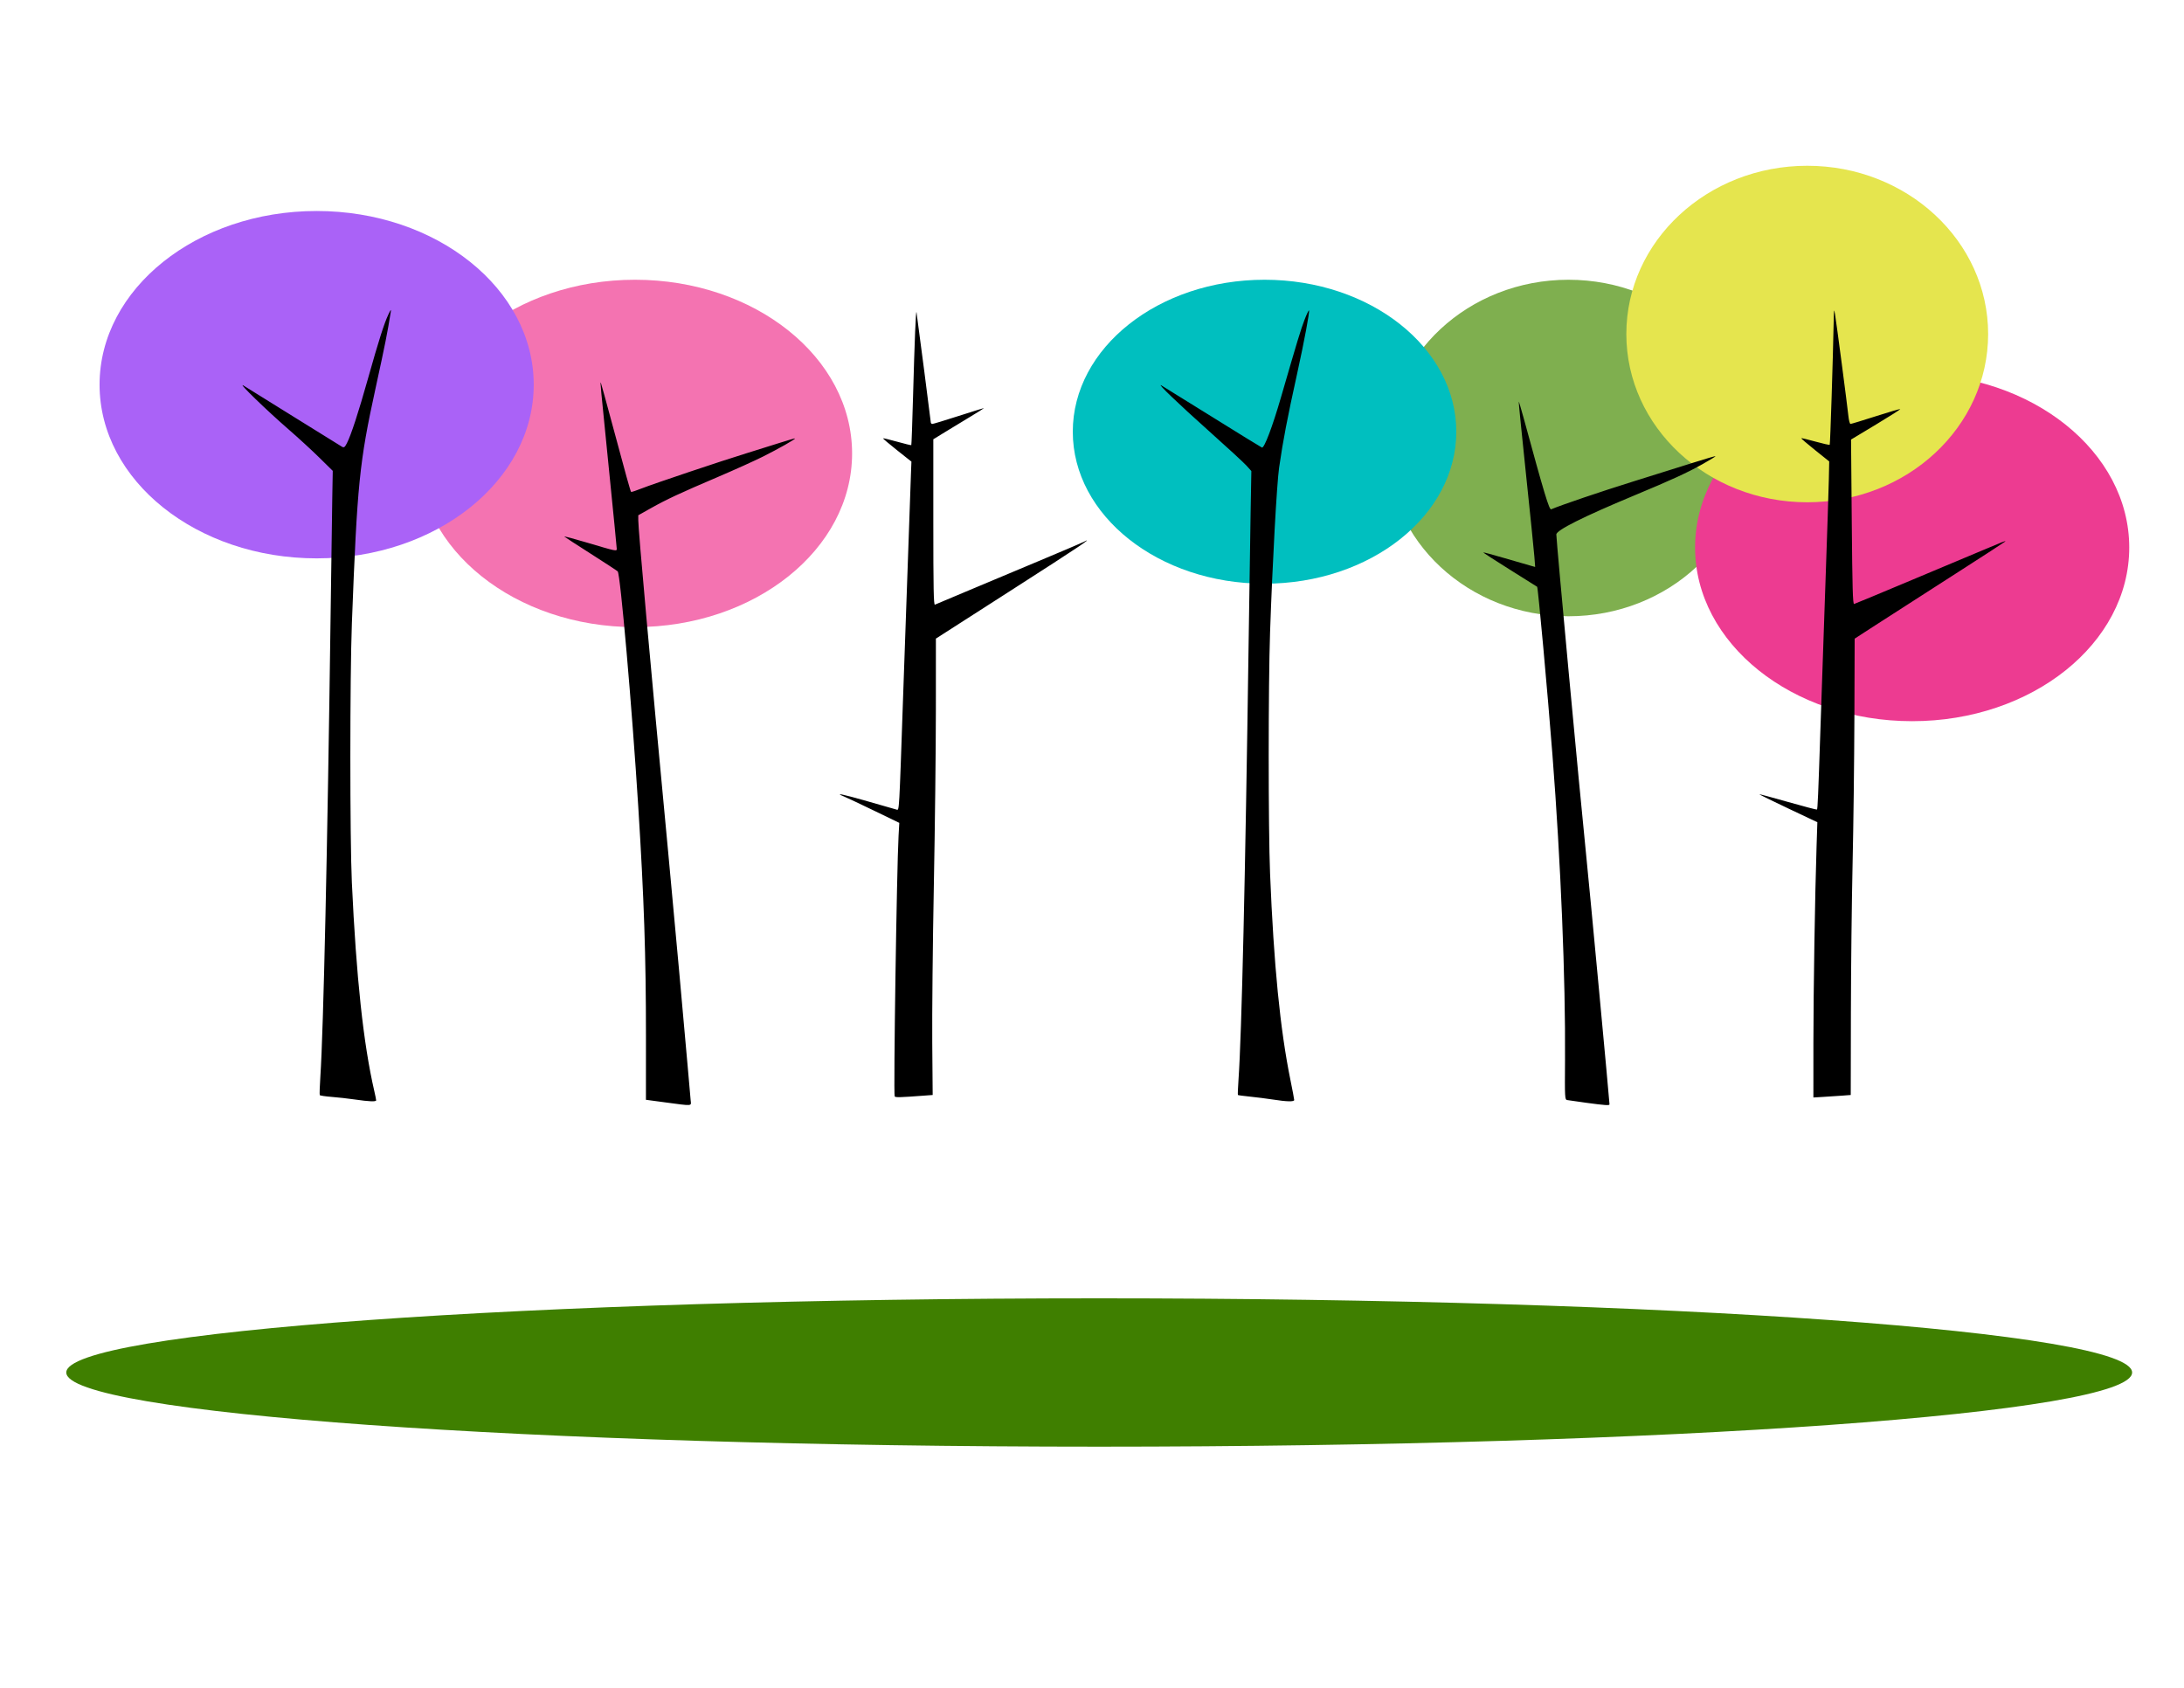
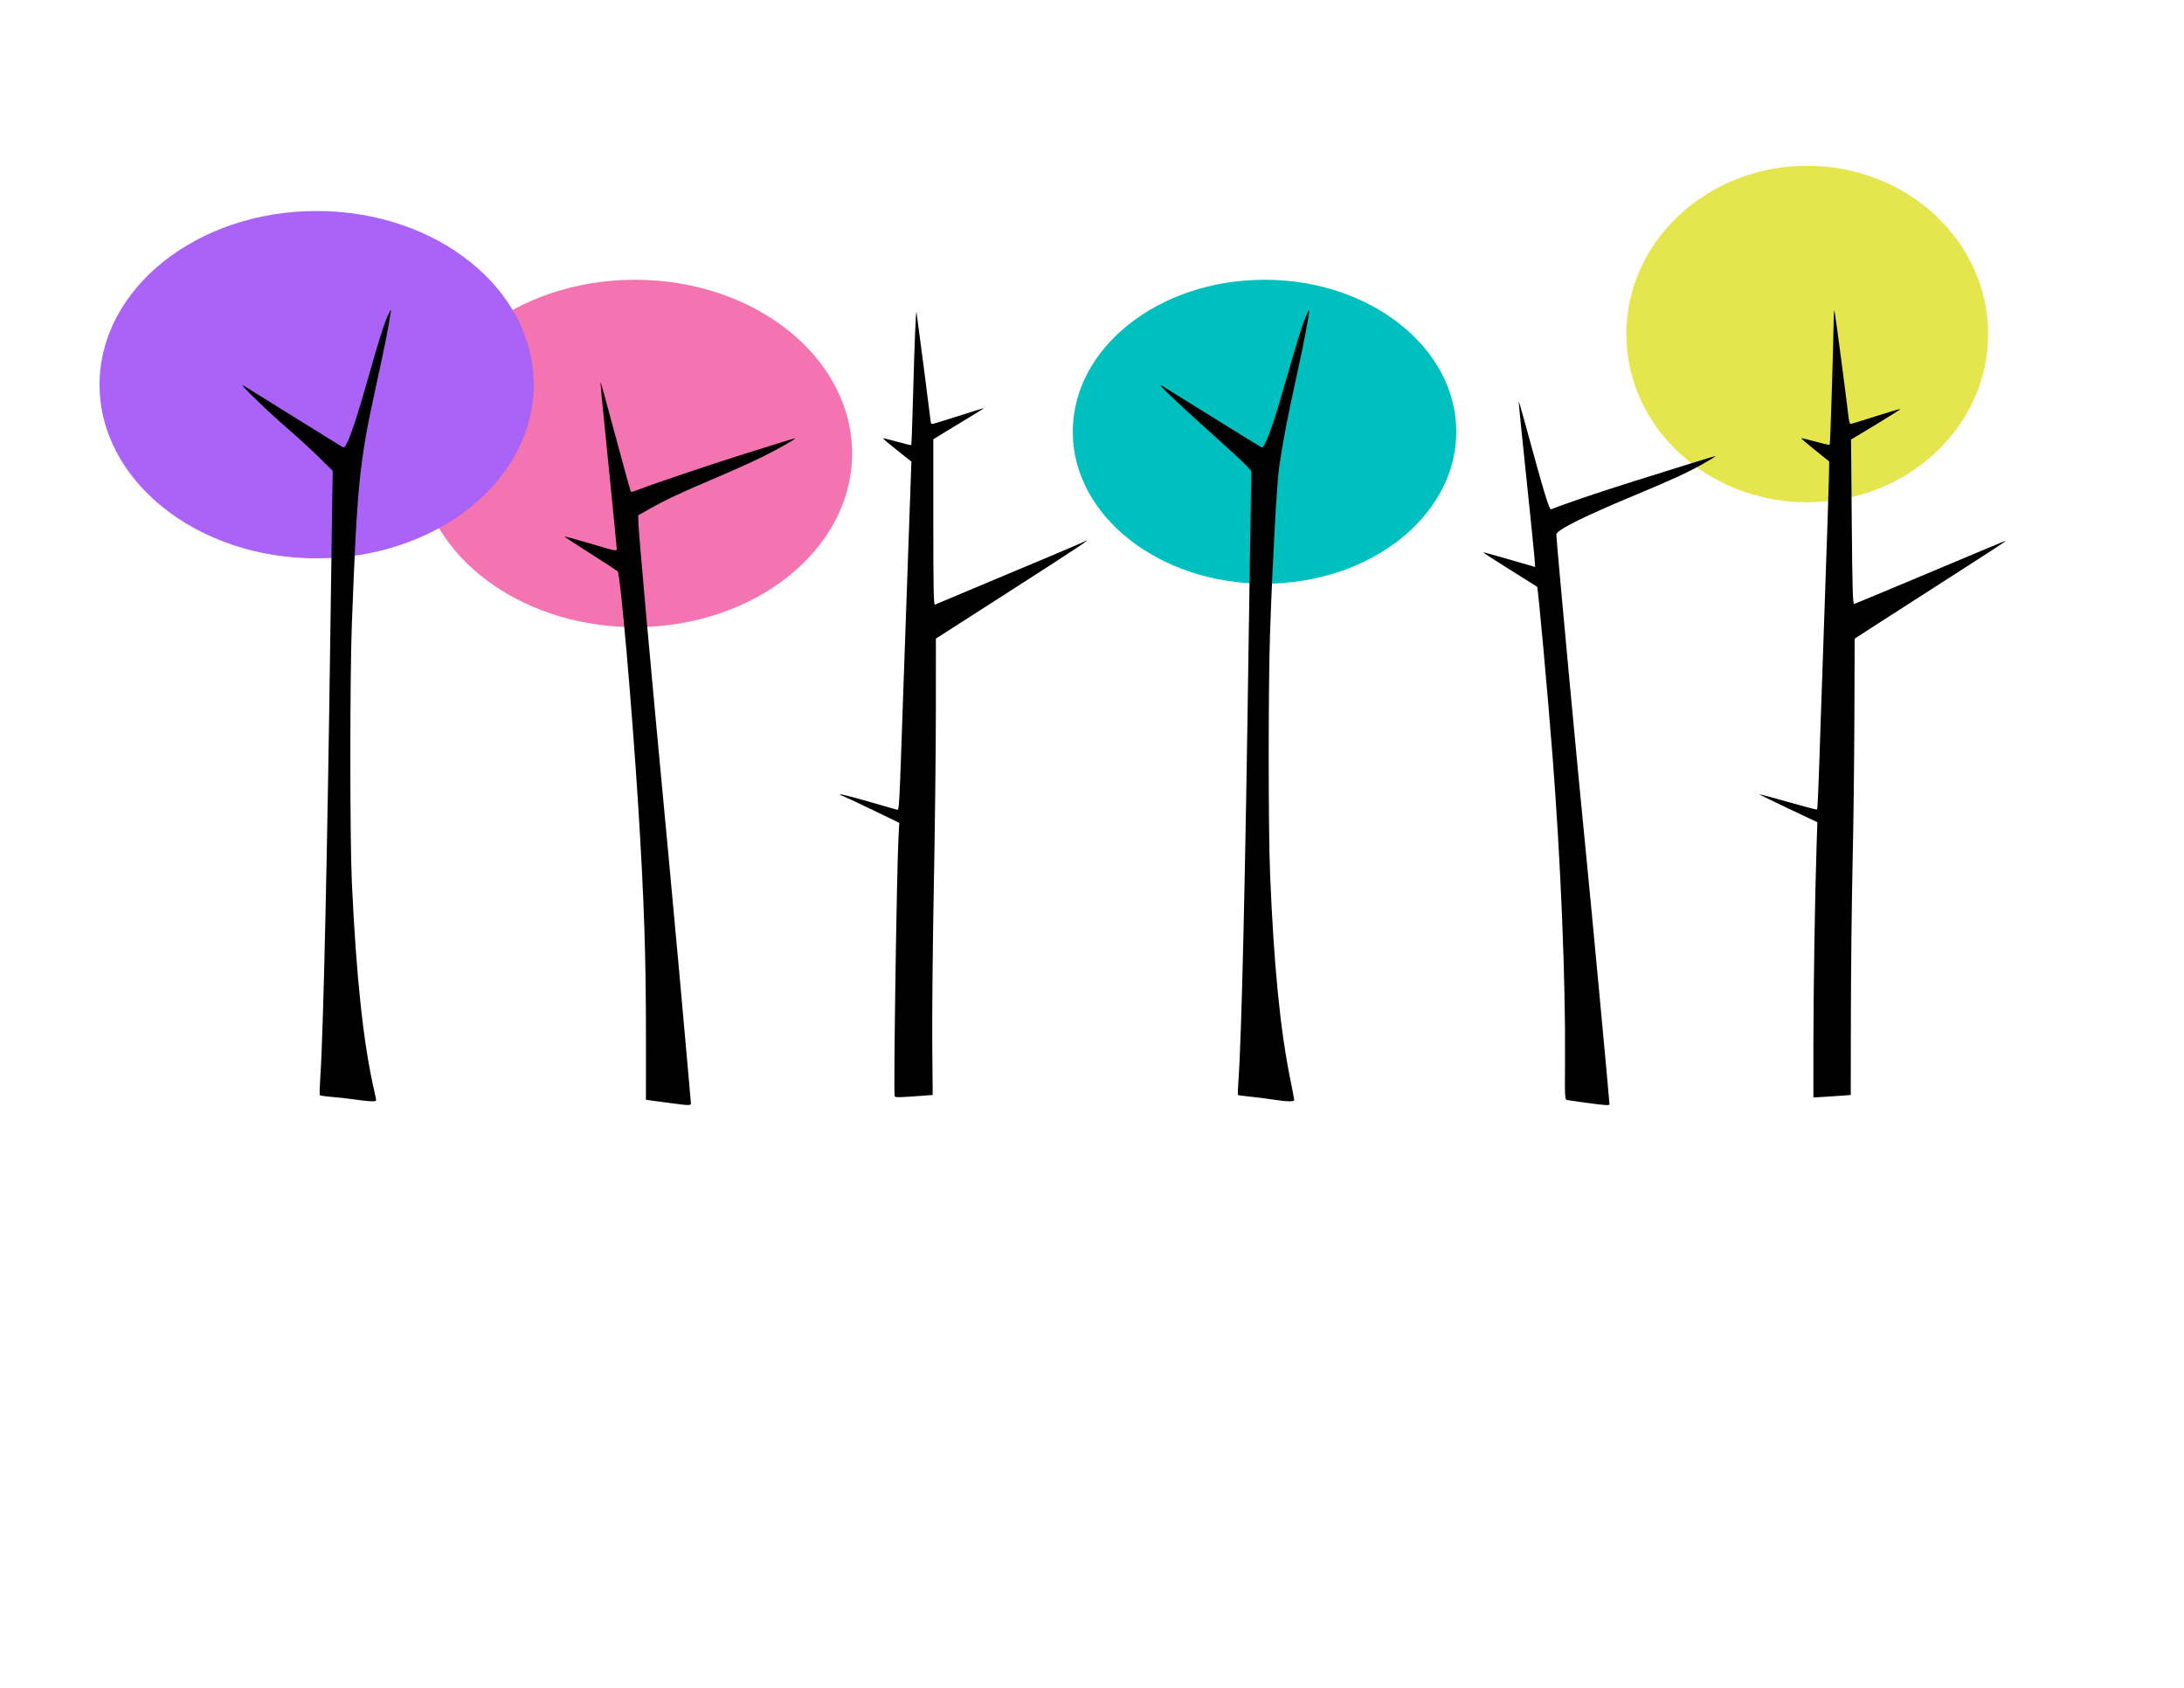
<svg xmlns="http://www.w3.org/2000/svg" width="990" height="765">
  <title>colorful trees</title>
  <g>
    <title>Layer 1</title>
    <g externalResourcesRequired="false" id="layer1">
      <g externalResourcesRequired="false" transform="matrix(0.574 0 0 0.574 129.249 -17.88)" id="g3944">
-         <path fill="#3f7f00" fill-rule="nonzero" id="path3912" d="m1458.598,1114.903c0,32.348 -365.208,58.571 -815.714,58.571c-450.507,0 -815.714,-26.223 -815.714,-58.571c0,-32.348 365.208,-58.572 815.714,-58.572c450.507,0 815.714,26.223 815.714,58.572z" />
        <g externalResourcesRequired="false" id="g3930">
          <g externalResourcesRequired="false" id="g3918">
-             <path fill="#7faf4f" fill-rule="nonzero" id="path2998-4-6-6-5-4" d="m1156.32,384.902c0,73.375 -63.96,132.857 -142.86,132.857c-78.903,0 -142.863,-59.482 -142.863,-132.857c0,-73.375 63.96,-132.857 142.863,-132.857c78.9,0 142.86,59.482 142.86,132.857z" />
            <path fill="#00bfbf" fill-rule="nonzero" id="path2998-4-6-6-5" d="m924.883,372.045c0,66.274 -67.797,120 -151.428,120c-83.632,0 -151.429,-53.726 -151.429,-120c0,-66.274 67.797,-120 151.429,-120c83.631,0 151.428,53.726 151.428,120z" />
-             <path fill="#ed3b91" fill-rule="nonzero" id="path2998-4-6-6" d="m1456.32,463.473c0,75.742 -76.76,137.143 -171.43,137.143c-94.68,0 -171.43,-61.401 -171.43,-137.143c0,-75.741 76.75,-137.142 171.43,-137.142c94.67,0 171.43,61.401 171.43,137.142z" />
            <path fill="#f473b1" fill-rule="nonzero" id="path2998-4" d="m447.74,389.188c0,75.742 -76.751,137.143 -171.428,137.143c-94.678,0 -171.429,-61.401 -171.429,-137.143c0,-75.742 76.751,-137.143 171.429,-137.143c94.677,0 171.428,61.401 171.428,137.143z" />
            <path fill="#aa62f7" fill-rule="nonzero" id="path2998" d="m196.312,334.902c0,75.742 -76.751,137.143 -171.429,137.143c-94.677,0 -171.428,-61.401 -171.428,-137.143c0,-75.742 76.751,-137.143 171.428,-137.143c94.678,0 171.429,61.401 171.429,137.143z" />
            <path fill="#e5e54e" fill-rule="nonzero" id="path2998-4-6-6-5-4-0" d="m1344.89,294.902c0,73.375 -63.96,132.857 -142.86,132.857c-78.9,0 -142.86,-59.482 -142.86,-132.857c0,-73.375 63.96,-132.857 142.86,-132.857c78.9,0 142.86,59.482 142.86,132.857z" />
          </g>
          <path fill="#000000" id="path2996" d="m300.158,901.609l-15.225,-2.04l0.017,-50.09c0.022,-63.283 -1.505,-108.798 -6.09,-181.577c-4.963,-78.772 -14.136,-183.652 -16.232,-185.589c-0.685,-0.633 -10.245,-6.885 -21.245,-13.895c-11,-7.009 -20.396,-13.111 -20.88,-13.56c-0.485,-0.449 7.39,1.636 17.5,4.635c23.828,7.068 23.88,7.079 23.88,4.955c0,-0.938 -2.714,-28.556 -6.031,-61.375c-6.879,-68.063 -7.157,-71.035 -6.511,-69.671c0.261,0.55 4.344,15.4 9.074,33c10.642,39.603 14.271,52.636 14.802,53.167c0.227,0.227 3.957,-0.996 8.289,-2.719c9.147,-3.637 63.635,-21.918 83.377,-27.972c7.425,-2.278 18.9,-5.867 25.5,-7.976c6.599,-2.109 12.127,-3.707 12.283,-3.551c0.516,0.517 -13.097,8.22 -25.391,14.369c-6.66,3.33 -22.64,10.549 -35.512,16.041c-29.994,12.797 -40.5,17.692 -52.862,24.631l-10.018,5.623l0,3.901c0,7.538 9.041,107.927 23.55,261.486c4.215,44.613 13.707,148.837 15.436,169.497c1.081,12.93 2.159,25.19 2.395,27.25c0.514,4.5 1.788,4.4 -20.106,1.46zm727.228,0.3c-7.15,-0.97 -13.87,-1.93 -14.93,-2.13c-1.87,-0.37 -1.928,-1.45 -1.706,-31.88c0.462,-63.335 -3.37,-156.279 -9.917,-240.497c-3.92,-50.431 -11.381,-132.339 -12.108,-132.926c-0.188,-0.152 -9.914,-6.258 -21.613,-13.57c-11.699,-7.313 -21.139,-13.427 -20.978,-13.589c0.162,-0.161 7.933,1.936 17.271,4.659c9.338,2.724 18.506,5.378 20.373,5.898l3.394,0.947l-0.638,-8.299c-0.351,-4.564 -3.333,-33.878 -6.627,-65.143c-3.294,-31.265 -5.867,-56.968 -5.717,-57.117c0.15,-0.15 1.893,5.67 3.873,12.934c16.311,59.824 20.217,72.767 21.761,72.107c7.937,-3.391 39.402,-14.066 64.632,-21.923c17.01,-5.3 38.57,-12.05 47.9,-15.001c9.34,-2.95 17.12,-5.218 17.3,-5.039c0.18,0.179 -4.54,3.053 -10.47,6.388c-12.07,6.772 -24.18,12.32 -54.3,24.872c-39.86,16.606 -61.003,27.209 -61.003,30.586c0,5.104 18.143,200.137 23.513,252.716c2.88,28.205 18.43,194.277 18.48,197.247c0.01,1.03 -3.33,0.8 -18.49,-1.24zm-972.503,-2.6c-5.225,-0.76 -13.453,-1.68 -18.284,-2.04c-4.831,-0.37 -8.992,-1 -9.245,-1.41c-0.254,-0.42 -0.032,-7.21 0.493,-15.1c2.39,-35.94 5.605,-180.564 8.012,-360.357c0.559,-41.8 1.182,-85.33 1.383,-96.733l0.366,-20.733l-10.612,-10.44c-5.837,-5.742 -16.687,-15.708 -24.112,-22.146c-17.334,-15.031 -40.312,-37.304 -36,-34.895c0.825,0.461 18.357,11.36 38.961,24.22c20.604,12.86 38.253,23.806 39.22,24.324c1.442,0.771 2.109,0.255 3.7,-2.863c3.379,-6.623 9.016,-23.894 16.722,-51.234c8.459,-30.009 12.669,-43.235 16.072,-50.489c1.825,-3.891 2.243,-4.341 1.871,-2.011c-2.726,17.046 -4.322,25.058 -12.053,60.5c-12.777,58.574 -14.432,75.022 -18.663,185.5c-1.603,41.858 -1.615,170.099 -0.02,204.5c3.486,75.167 9.109,127.417 17.734,164.817c0.801,3.47 1.456,6.73 1.456,7.25c0,1.23 -5.39,1.03 -17,-0.66l0,0zm724.976,0.03c-4.689,-0.73 -12.696,-1.75 -17.794,-2.26c-5.098,-0.51 -9.434,-1.1 -9.635,-1.3c-0.201,-0.21 0.014,-5.78 0.478,-12.38c2.468,-35.1 5.358,-159.619 7.938,-341.997c0.544,-38.5 1.261,-85.372 1.593,-104.16l0.603,-34.159l-3.83,-4.248c-2.106,-2.336 -15.529,-14.7 -29.829,-27.475c-23.901,-21.353 -41.16,-37.891 -37.5,-35.933c0.825,0.441 18.763,11.562 39.862,24.713c21.099,13.151 38.941,24.132 39.648,24.404c1.827,0.701 8.26,-16.274 15.078,-39.784c12.962,-44.698 15.641,-53.516 18.55,-61.059c1.683,-4.364 3.279,-7.716 3.547,-7.448c0.682,0.682 -3.835,24.775 -9.258,49.391c-7.984,36.232 -11.2,52.981 -14.354,74.761c-1.813,12.515 -5.254,75.198 -7.138,129.997c-1.431,41.645 -1.433,155.368 -0.003,190.5c2.945,72.344 7.958,123.127 16.098,163.077c1.634,8.01 2.97,15.1 2.97,15.75c0,1.49 -5.835,1.36 -17.025,-0.39l0.001,0zm-298.496,-2.47c-1.031,-1.67 1.64,-180.48 3.072,-205.713l0.581,-10.245l-19.816,-9.587c-10.899,-5.273 -21.523,-10.282 -23.608,-11.13c-8.394,-3.415 -1.83,-2.1 18.435,3.693c11.746,3.358 22.096,6.325 23,6.594c1.942,0.577 1.876,1.743 4.881,-86.079c2.101,-61.409 5.655,-162.319 6.299,-178.872l0.383,-9.871l-11.378,-9.021c-6.258,-4.961 -11.218,-9.181 -11.022,-9.377c0.196,-0.196 5.217,1.008 11.157,2.676c5.941,1.668 10.954,2.88 11.141,2.693c0.187,-0.187 0.808,-17.415 1.38,-38.284c1.233,-44.945 2.269,-69.903 2.761,-66.444c1.476,10.391 11.255,85.764 11.255,86.75c-0.001,0.687 0.562,1.248 1.249,1.246c0.688,0 10.138,-2.87 21,-6.374c10.863,-3.504 19.75,-6.246 19.75,-6.092c0,0.154 -5.062,3.326 -11.25,7.05c-6.187,3.723 -15.187,9.193 -20,12.155l-8.75,5.386l0,65.546c0,52.042 0.258,65.442 1.25,65.039c0.688,-0.28 11.6,-4.874 24.25,-10.211c12.65,-5.337 38.075,-16.003 56.5,-23.703c18.425,-7.7 34.779,-14.662 36.343,-15.47c9.805,-5.069 -3.201,3.638 -56.356,37.729l-59.95,38.449l-0.015,56c-0.008,30.8 -0.731,93.35 -1.606,139c-0.875,45.65 -1.44,101.537 -1.254,124.187l0.338,41.19l-7,0.52c-19.078,1.43 -22.435,1.52 -23.02,0.57zm725.533,-42.29c0.02,-41.482 1.24,-116.908 2.52,-155.677l0.61,-18.5l-23.08,-10.913c-12.69,-6.001 -22.95,-11.037 -22.79,-11.189c0.15,-0.153 10.38,2.593 22.73,6.102c12.35,3.508 22.62,6.208 22.83,5.999c0.54,-0.543 1,-11.09 2.71,-62.999c0.83,-25.3 2.61,-77.05 3.95,-115c1.34,-37.95 2.56,-75.276 2.72,-82.946l0.29,-13.945l-11.23,-8.992c-6.18,-4.946 -11.07,-9.152 -10.88,-9.348c0.2,-0.195 5.23,1.002 11.18,2.659c5.95,1.658 11.04,2.79 11.32,2.515c0.42,-0.419 2.54,-66.577 3.16,-98.443c0.17,-8.821 0.25,-9.143 1.05,-4.5c1.04,6.027 9.63,71.421 10.54,80.25c0.35,3.437 1.11,6.25 1.68,6.25c0.58,0 9.56,-2.73 19.96,-6.066c10.41,-3.336 19.1,-5.882 19.33,-5.658c0.22,0.224 -8.43,5.728 -19.23,12.231l-19.64,11.823l0.56,65.085c0.45,52.141 0.82,65.021 1.84,64.764c0.7,-0.176 19.52,-7.991 41.82,-17.367c22.29,-9.375 47.29,-19.865 55.54,-23.311c8.25,-3.445 16.8,-7.016 19,-7.935c2.2,-0.919 3.55,-1.249 3,-0.734c-0.55,0.515 -16.98,11.175 -36.5,23.687c-47.17,30.23 -48.04,30.786 -66.46,42.704l-15.95,10.325l-0.21,62.476c-0.12,34.361 -0.76,86.326 -1.43,115.476c-0.66,29.15 -1.26,82.109 -1.33,117.687l-0.12,64.69l-7,0.53c-3.85,0.29 -10.49,0.73 -14.75,0.98l-7.75,0.46l0.01,-43.17l0,0z" />
        </g>
      </g>
    </g>
  </g>
</svg>